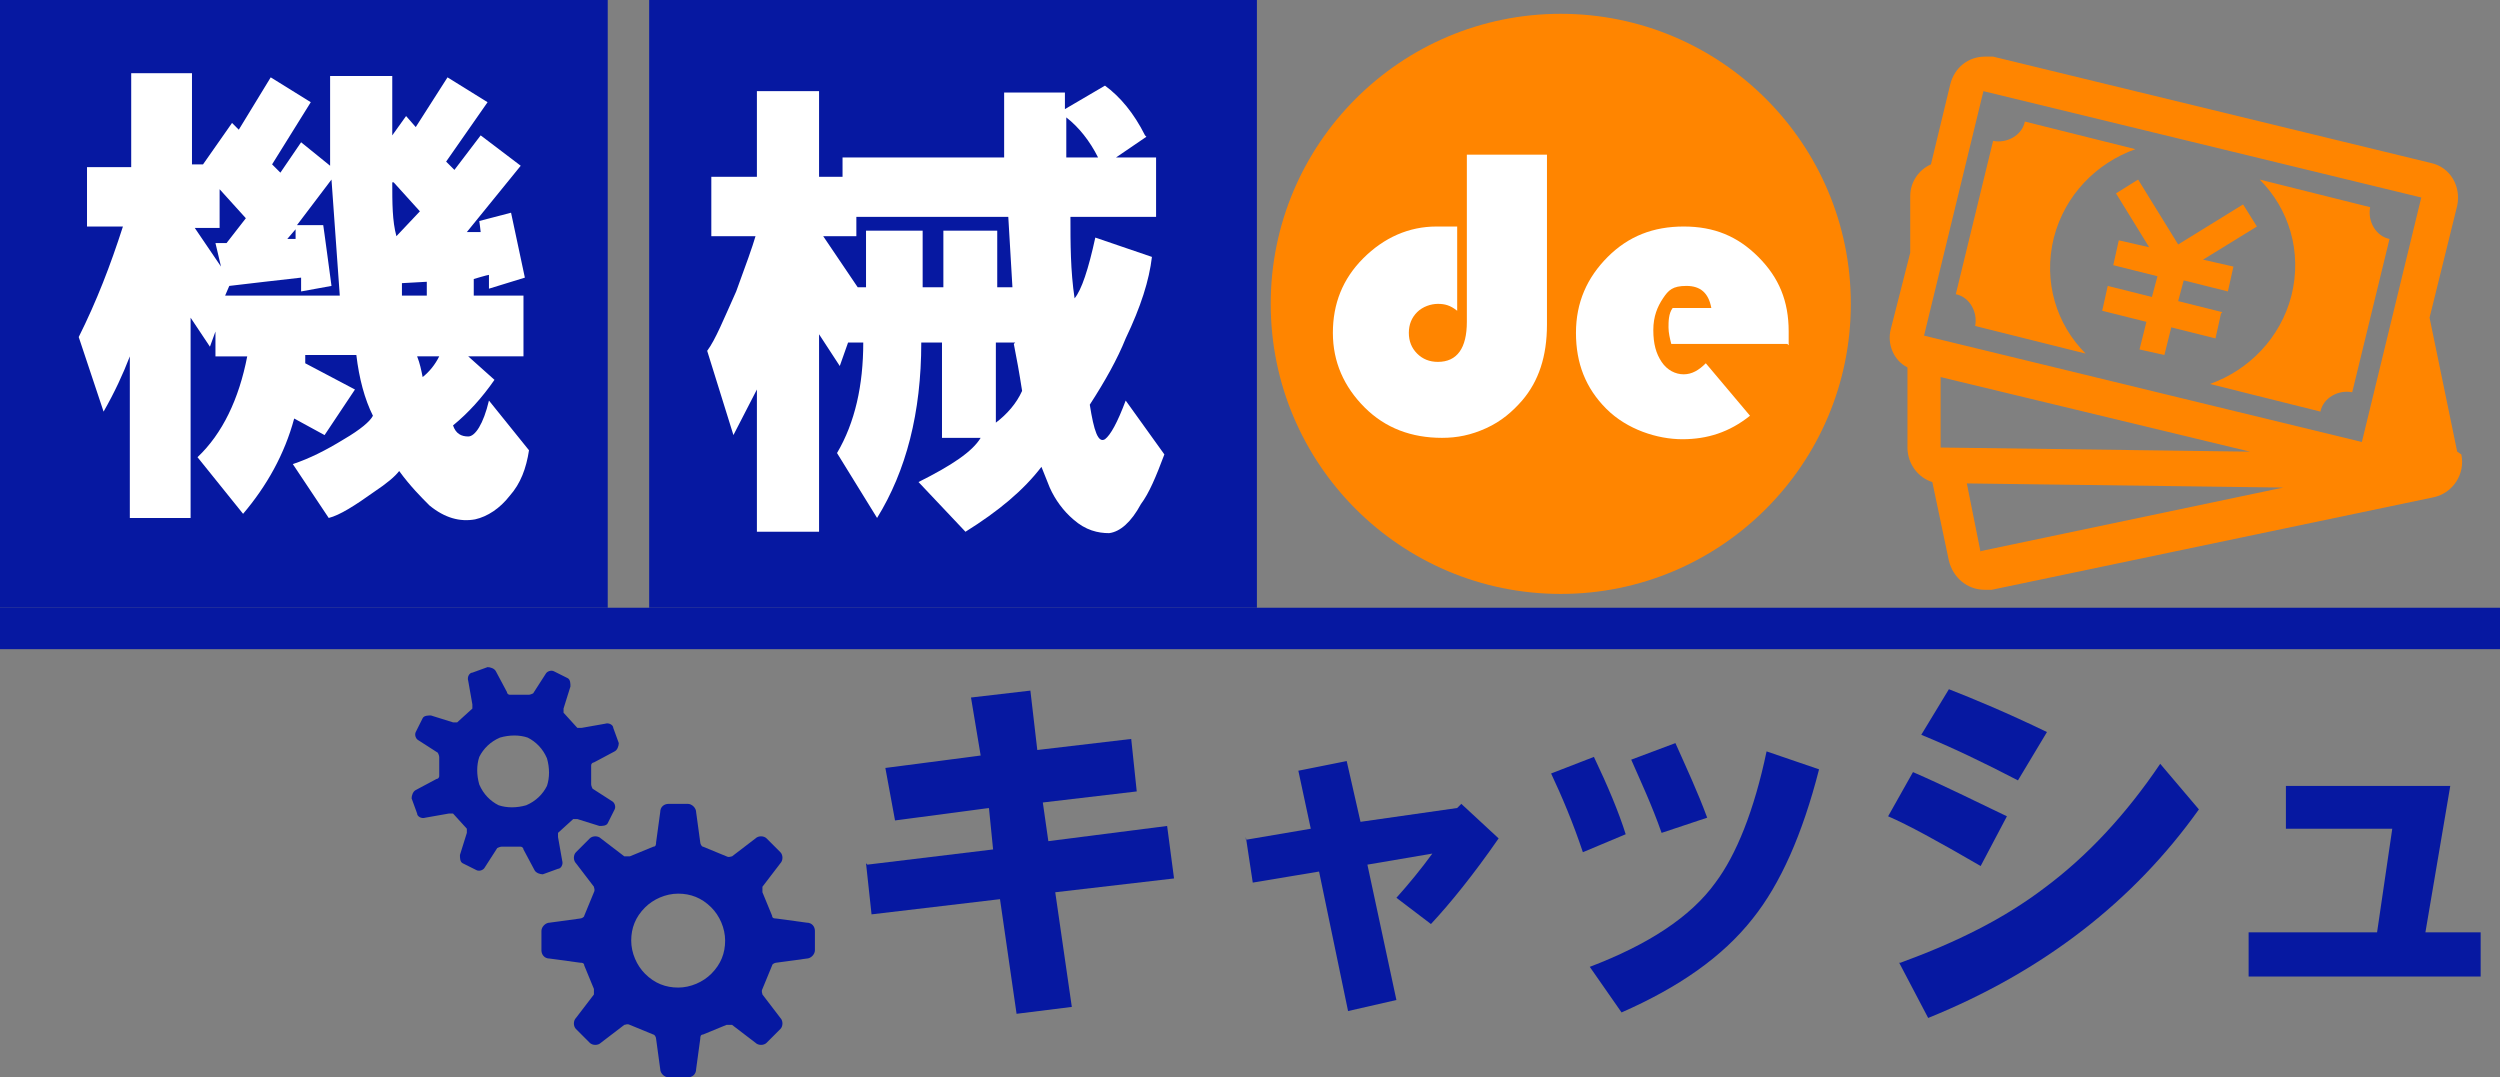
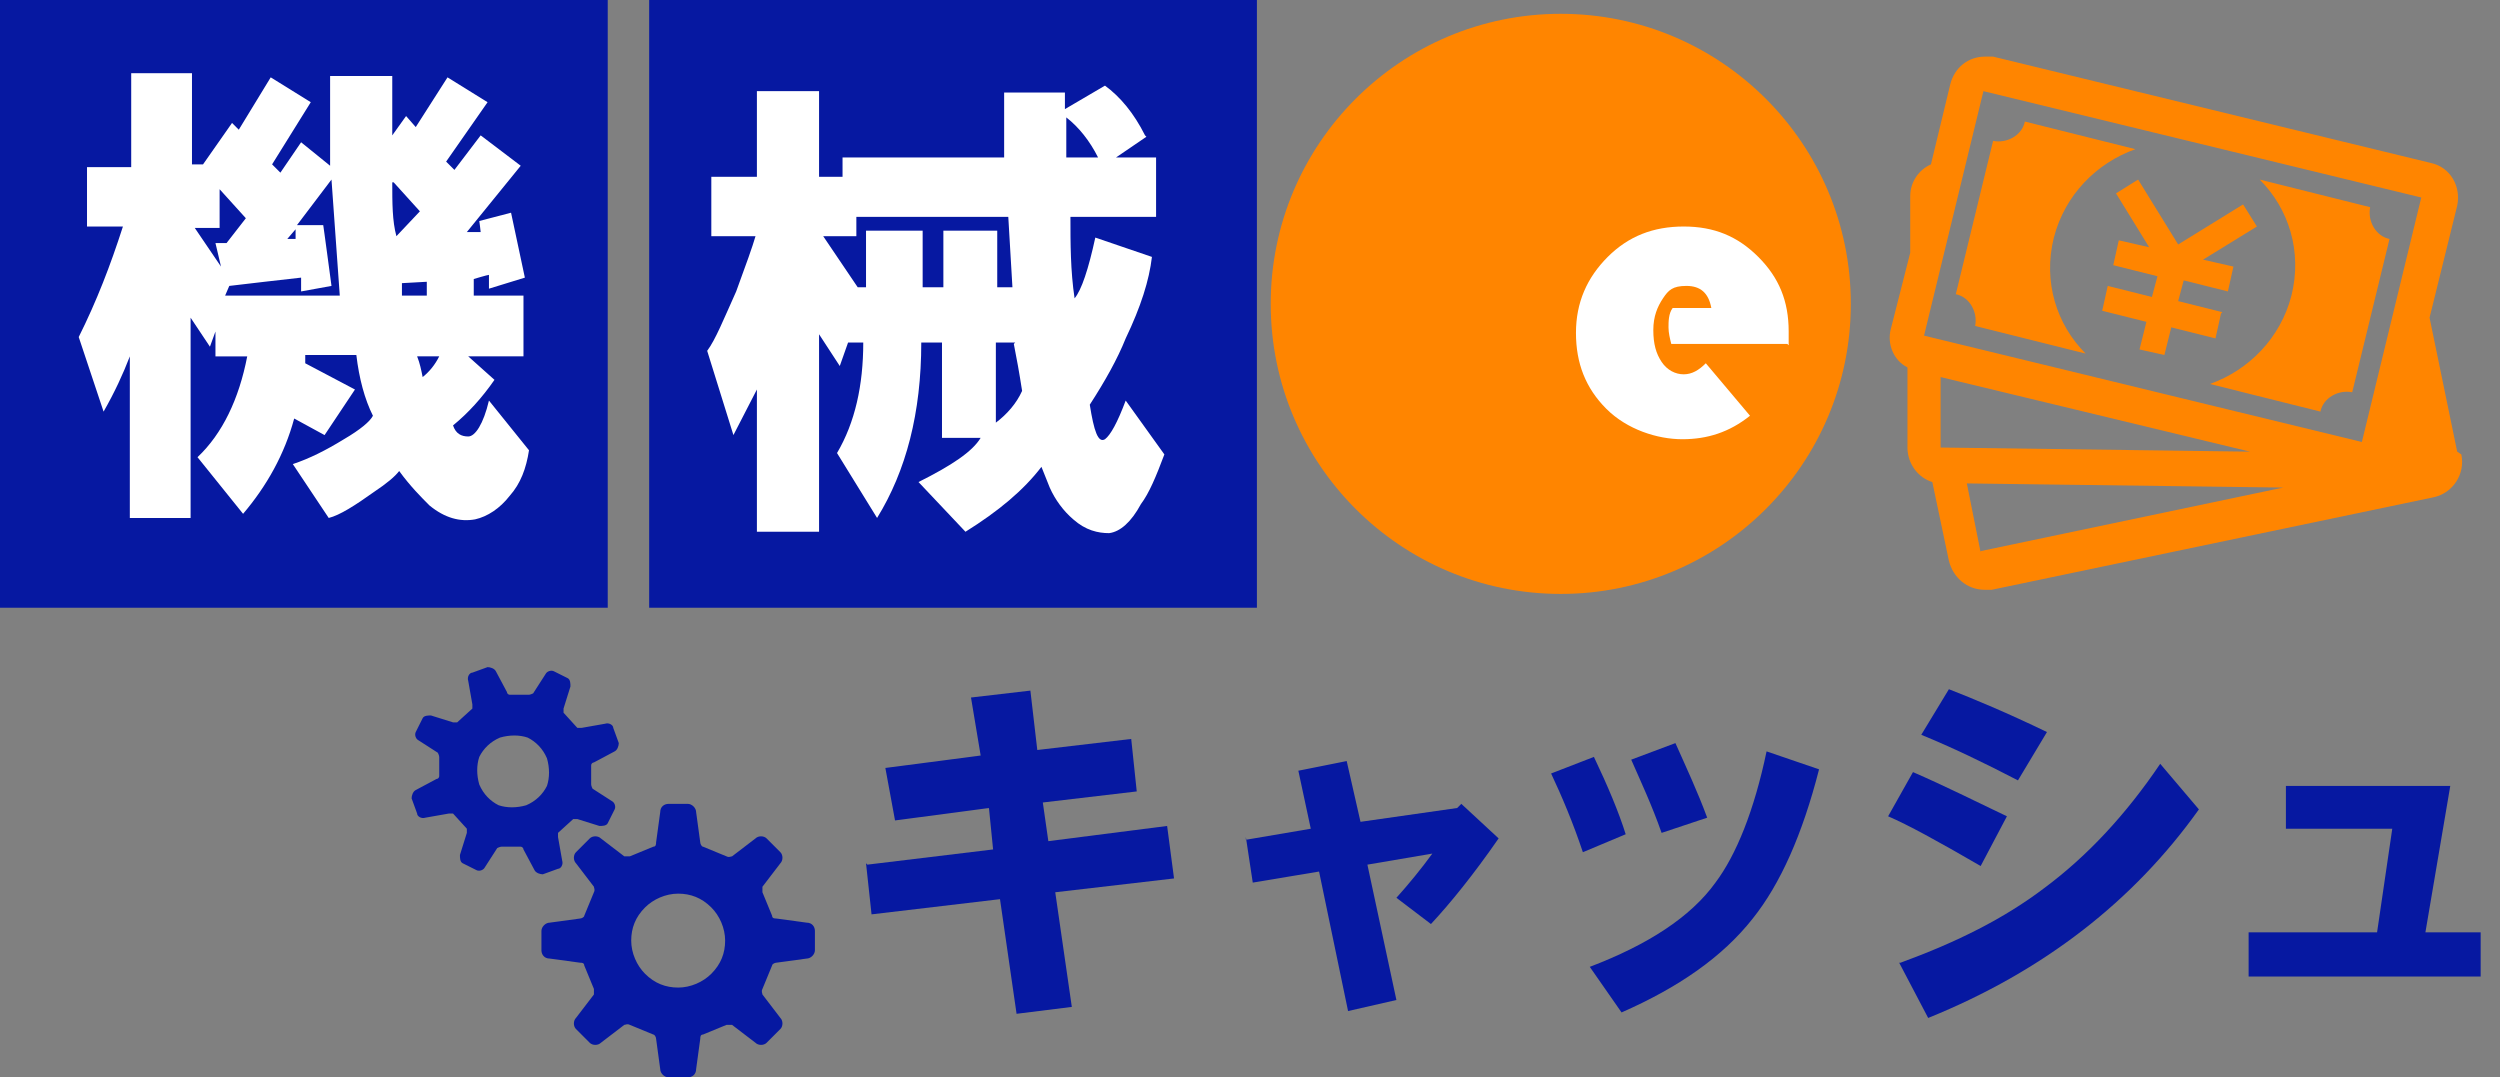
<svg xmlns="http://www.w3.org/2000/svg" id="_レイヤー_1" data-name="レイヤー_1" version="1.1" viewBox="0 0 181 78">
  <rect x="0" y="0" width="181" height="78" fill="#808080" stroke="none" />
  <defs>
    <style>
      .st0 {
        fill: #ff8500;
      }

      .st1 {
        fill: #fff;
      }

      .st2 {
        fill: #0618a1;
      }
    </style>
  </defs>
  <g>
    <rect class="st2" width="44" height="44" />
    <rect class="st2" x="47" width="44" height="44" />
    <path class="st1" d="M17.1,9.7l2.5-4.1,2.9,1.8-2.8,4.5.6.6,1.5-2.2,2.1,1.7v-6.5h4.5v4.3l1-1.4.7.8,2.3-3.6,2.9,1.8-3,4.3.6.6,1.9-2.5,2.9,2.2-3.9,4.8h1c0-.1-.1-.8-.1-.8l2.3-.6,1,4.7-2.6.8v-1c-.1,0-1.1.3-1.1.3v1.2h3.6v4.4h-4l1.9,1.7c-.9,1.3-1.9,2.4-3,3.3.2.6.6.8,1.1.8s1.1-.9,1.5-2.6l2.9,3.6c-.2,1.3-.6,2.4-1.4,3.3-.7.9-1.6,1.5-2.5,1.7-1.1.2-2.2-.1-3.3-1-.6-.6-1.4-1.4-2.2-2.5-.3.4-.9.9-1.8,1.5-1.4,1-2.5,1.7-3.3,1.9l-2.6-3.9c1.2-.4,2.4-1,3.7-1.8,1.2-.7,1.9-1.3,2.1-1.7-.6-1.2-1-2.7-1.2-4.4h-3.7v.6l3.6,1.9-2.2,3.3-2.2-1.2c-.7,2.6-2,4.9-3.7,6.9l-3.3-4.1c1.8-1.7,3-4.2,3.6-7.3h-2.3v-1.8l-.4,1.1-1.4-2.1v14.5h-4.4v-11.7c-.5,1.3-1.1,2.6-1.9,4l-1.8-5.4c1.3-2.6,2.3-5.2,3.2-8h-2.6v-4.3h3.2v-6.8h4.4v6.6h.8l2.1-3,.7.7ZM17.8,15.8l-1.9-2.1v2.8h-1.8l1.9,2.8-.4-1.7h.8l1.4-1.8ZM24,13l-2.5,3.3h1.9c0-.1.6,4.4.6,4.4l-2.2.4v-1c-.1,0-5.2.6-5.2.6l-.3.7h8.3c-.2-2.7-.4-5.5-.6-8.4ZM21.4,17.2v-.6l-.6.7h.6ZM28.4,13.2c0,1.5,0,2.8.3,3.9l1.7-1.8-1.9-2.1ZM29.1,20.6v.8h1.8v-1c-.1,0-1.8.1-1.8.1ZM30.2,25.8c.2.5.3,1,.4,1.5.5-.4.9-.9,1.2-1.5h-1.7Z" />
    <path class="st1" d="M83,9.9l-2.2,1.5h2.9v4.3h-6.2c0,1.9,0,3.9.3,5.9.5-.6,1-2.1,1.5-4.4l4.1,1.4c-.2,1.7-.8,3.6-1.9,5.9-.6,1.5-1.5,3.1-2.6,4.8.3,1.9.6,2.8,1.1,2.5.4-.3.9-1.2,1.5-2.8l2.8,3.9c-.6,1.6-1.1,2.8-1.7,3.6-.7,1.3-1.5,2-2.3,2.1-.8,0-1.7-.2-2.6-1-.7-.6-1.3-1.4-1.7-2.3l-.6-1.5c-1.3,1.7-3.1,3.2-5.5,4.7l-3.4-3.6c2.4-1.2,3.9-2.2,4.5-3.2h-2.8v-6.9h-1.5c0,5.1-1.1,9.3-3.2,12.7l-2.9-4.7c1.3-2.2,1.9-4.9,1.9-8h-1.1l-.6,1.7-1.5-2.3v14.3h-4.5v-10.3l-1.7,3.3-1.9-6.1c.6-.8,1.2-2.3,2.1-4.3.7-1.9,1.2-3.3,1.4-4h-3.2v-4.3h3.3v-6.2h4.5v6.2h1.7v-1.4h11.7v-4.7h4.4v1.2l2.9-1.7c1.1.8,2.1,2,2.9,3.6ZM59.6,17.1l2.5,3.7h.6v-4.1h4.1v4.1h1.5v-4.1h3.9v4.1h1.1l-.3-5.1h-11v1.4h-2.3ZM73.5,24.8h-1.4v5.8c.8-.6,1.5-1.4,1.9-2.3-.2-1.3-.4-2.4-.6-3.4ZM77.2,11.4h2.3c-.6-1.2-1.4-2.2-2.3-2.9v2.9Z" />
  </g>
  <circle class="st0" cx="113" cy="22" r="21" />
  <g>
-     <path class="st1" d="M106.5,11.2h5.5v12.3c0,2.3-.6,4.1-1.8,5.5-.7.8-1.5,1.5-2.6,2-1.1.5-2.1.7-3.2.7-2.2,0-4.1-.7-5.6-2.2-1.5-1.5-2.3-3.3-2.3-5.4s.7-3.9,2.2-5.4c1.5-1.5,3.3-2.3,5.3-2.3s.8,0,1.5,0v6.1c-.5-.4-.9-.5-1.4-.5s-1.1.2-1.5.6c-.4.4-.6.9-.6,1.5s.2,1.1.6,1.5.9.6,1.5.6c1.4,0,2.1-1,2.1-2.9v-12.1Z" />
    <path class="st1" d="M129.4,24.9h-8.4c-.1-.4-.2-.8-.2-1.2s0-1,.3-1.4h2.8c-.2-1.1-.8-1.6-1.8-1.6s-1.3.3-1.7.9c-.4.6-.7,1.3-.7,2.3s.2,1.7.6,2.3c.4.6,1,.9,1.6.9s1.1-.3,1.6-.8l3.2,3.8c-1.5,1.2-3.1,1.7-4.9,1.7s-4-.7-5.5-2.2-2.2-3.3-2.2-5.5.8-4,2.3-5.5c1.5-1.5,3.3-2.2,5.5-2.2s3.9.7,5.4,2.2,2.2,3.2,2.2,5.4,0,.6,0,1Z" />
  </g>
-   <rect class="st2" y="44" width="181" height="3" />
  <path class="st0" d="M171.6,15l-8-2c2.1,2.1,3.1,5.2,2.3,8.4-.8,3.1-3.1,5.4-5.9,6.4l8,2c.2-1,1.3-1.6,2.3-1.4l2.7-11.1c-1-.2-1.6-1.3-1.4-2.3ZM148.7,17.2c.8-3.1,3.1-5.4,5.9-6.4l-8-2c-.2,1-1.3,1.6-2.3,1.4l-2.7,11.1c1,.2,1.6,1.3,1.4,2.3l8,2c-2.1-2.1-3.1-5.2-2.3-8.4ZM160.9,22.6l-3.2-.8.4-1.5,3.2.8.4-1.8-2.2-.5,3.9-2.4-1-1.6-4.7,2.9-2.9-4.7-1.6,1,2.4,3.9-2.2-.5-.4,1.8,3.2.8-.4,1.5-3.2-.8-.4,1.8,3.2.8-.5,2,1.8.4.5-2,3.2.8.4-1.8ZM177.9,32.7l-2-9.7h0s2-8.1,2-8.1c.3-1.4-.5-2.8-1.9-3.1l-31.7-7.7c-.2,0-.4,0-.6,0-1.2,0-2.2.8-2.5,2l-1.4,5.8c-.9.4-1.5,1.3-1.5,2.3v4.1c0,0-1.4,5.5-1.4,5.5-.3,1.1.2,2.3,1.2,2.8h0c0,.1,0,5.8,0,5.8,0,1.2.8,2.2,1.8,2.5l1.2,5.7c.3,1.2,1.3,2.1,2.6,2.1s.4,0,.5,0l32-6.7c1.4-.3,2.3-1.7,2-3.1ZM140.5,32.4s0,0,0,0,0,0,0,0v-5.1c0,0,22.4,5.4,22.4,5.4l-22.4-.3ZM143.4,40s0,0,0,0,0,0,0,0l-1-5,22.9.3-21.9,4.6ZM171,32s0,0,0,0l-31.7-7.7s0,0,0,0,0,0,0,0l4.3-17.7s0,0,0,0l31.7,7.7s0,0,0,0,0,0,0,0l-4.3,17.7Z" />
  <g>
    <path class="st2" d="M62.8,62.6l9.1-1.1-.3-3-6.8.9-.7-3.8,6.9-.9-.7-4.2,4.3-.5.5,4.3,6.8-.8.4,3.8-6.8.8.4,2.8,8.6-1.1.5,3.8-8.6,1,1.2,8.3-4,.5-1.2-8.3-9.3,1.1-.4-3.7Z" />
    <path class="st2" d="M90.2,60.8l4.7-.8-.9-4.2,3.5-.7,1,4.4,7-1,.3-.3,2.7,2.5c-1.8,2.6-3.5,4.7-4.9,6.2l-2.5-1.9c.9-1,1.8-2.1,2.6-3.2l-4.7.8,2.1,9.8-3.5.8-2.1-10.1-4.8.8-.5-3.3Z" />
    <path class="st2" d="M112.3,56l3.1-1.2c1,2.1,1.8,4,2.3,5.6l-3.1,1.3c-.7-2.1-1.5-4-2.3-5.7ZM115.1,70c4.2-1.6,7.3-3.6,9.1-6.1,1.5-2,2.8-5.2,3.7-9.5l3.8,1.3c-1.2,4.7-2.8,8.3-4.8,10.8-2.2,2.8-5.4,5-9.5,6.8l-2.3-3.3ZM118.1,55l3.2-1.2c.8,1.8,1.6,3.5,2.3,5.4l-3.3,1.1c-.7-2-1.5-3.7-2.2-5.3Z" />
    <path class="st2" d="M136.7,59.1l1.8-3.2c2.3,1,4.5,2.1,6.8,3.2l-1.9,3.6c-3.1-1.8-5.3-3-6.7-3.6ZM137.6,69.7c4.1-1.5,7.5-3.2,10.4-5.4,3.1-2.3,5.9-5.3,8.4-9l2.8,3.3c-4.7,6.6-11.2,11.7-19.6,15.1l-2.1-4ZM139.1,53.2l2-3.3c1.8.7,4.2,1.7,7.1,3.1l-2.1,3.5c-2.5-1.3-4.8-2.4-7-3.3Z" />
    <path class="st2" d="M162.9,67.5h9.2l1.1-7.5h-7.7v-3.1h11.9l-1.8,10.6h4v3.2h-16.8v-3.2Z" />
  </g>
  <g>
    <path class="st2" d="M58.4,66.8l-2.2-.3c-.1,0-.3,0-.3-.2l-.7-1.7c0-.1,0-.3,0-.4l1.3-1.7c.2-.2.2-.6,0-.8l-1-1c-.2-.2-.6-.2-.8,0l-1.7,1.3c-.1,0-.2.1-.4,0l-1.7-.7c-.1,0-.2-.2-.2-.3l-.3-2.2c0-.3-.3-.6-.6-.6h-1.4c-.3,0-.6.2-.6.6l-.3,2.2c0,.1,0,.3-.2.3l-1.7.7c-.1,0-.3,0-.4,0l-1.7-1.3c-.2-.2-.6-.2-.8,0l-1,1c-.2.2-.2.6,0,.8l1.3,1.7c0,.1.1.2,0,.4l-.7,1.7c0,.1-.2.2-.3.2l-2.2.3c-.3,0-.6.3-.6.6v1.4c0,.3.2.6.6.6l2.2.3c.1,0,.3,0,.3.2l.7,1.7c0,.1,0,.3,0,.4l-1.3,1.7c-.2.2-.2.6,0,.8l1,1c.2.2.6.2.8,0l1.7-1.3c.1,0,.2-.1.4,0l1.7.7c.1,0,.2.2.2.3l.3,2.2c0,.3.3.6.6.6h1.4c.3,0,.6-.2.6-.6l.3-2.2c0-.1,0-.3.2-.3l1.7-.7c.1,0,.3,0,.4,0l1.7,1.3c.2.2.6.2.8,0l1-1c.2-.2.2-.6,0-.8l-1.3-1.7c0-.1-.1-.2,0-.4l.7-1.7c0-.1.2-.2.3-.2l2.2-.3c.3,0,.6-.3.6-.6v-1.4c0-.3-.2-.6-.6-.6ZM51.5,70.5c-.6.6-1.5,1-2.4,1s-1.7-.3-2.4-1c-.6-.6-1-1.5-1-2.4s.3-1.7,1-2.4c.6-.6,1.5-1,2.4-1s1.7.3,2.4,1c.6.6,1,1.5,1,2.4,0,.9-.3,1.7-1,2.4Z" />
    <path class="st2" d="M40.4,62.9c.2,0,.4-.3.3-.6l-.3-1.7c0-.1,0-.2,0-.3l1.1-1c0,0,.2,0,.3,0l1.6.5c.2,0,.5,0,.6-.2l.5-1c.1-.2,0-.5-.2-.6l-1.4-.9c0,0-.1-.2-.1-.3v-1.4c0-.1.1-.2.2-.2l1.5-.8c.2-.1.3-.4.3-.6l-.4-1.1c0-.2-.3-.4-.6-.3l-1.7.3c-.1,0-.2,0-.3,0l-1-1.1c0,0,0-.2,0-.3l.5-1.6c0-.2,0-.5-.2-.6l-1-.5c-.2-.1-.5,0-.6.2l-.9,1.4c0,0-.2.1-.3.1h-1.4c-.1,0-.2-.1-.2-.2l-.8-1.5c-.1-.2-.4-.3-.6-.3l-1.1.4c-.2,0-.4.3-.3.6l.3,1.7c0,.1,0,.2,0,.3l-1.1,1c0,0-.2,0-.3,0l-1.6-.5c-.2,0-.5,0-.6.2l-.5,1c-.1.2,0,.5.2.6l1.4.9c0,0,.1.2.1.3v1.4c0,.1-.1.2-.2.2l-1.5.8c-.2.1-.3.4-.3.6l.4,1.1c0,.2.3.4.6.3l1.7-.3c.1,0,.2,0,.3,0l1,1.1c0,0,0,.2,0,.3l-.5,1.6c0,.2,0,.5.2.6l1,.5c.2.1.5,0,.6-.2l.9-1.4c0,0,.2-.1.3-.1h1.4c.1,0,.2.1.2.2l.8,1.5c.1.2.4.3.6.3l1.1-.4ZM38.1,58.3c-.7.2-1.4.2-2,0-.6-.3-1.1-.8-1.4-1.5-.2-.7-.2-1.4,0-2,.3-.6.8-1.1,1.5-1.4.7-.2,1.4-.2,2,0,.6.3,1.1.8,1.4,1.5.2.7.2,1.4,0,2-.3.6-.8,1.1-1.5,1.4Z" />
  </g>
</svg>